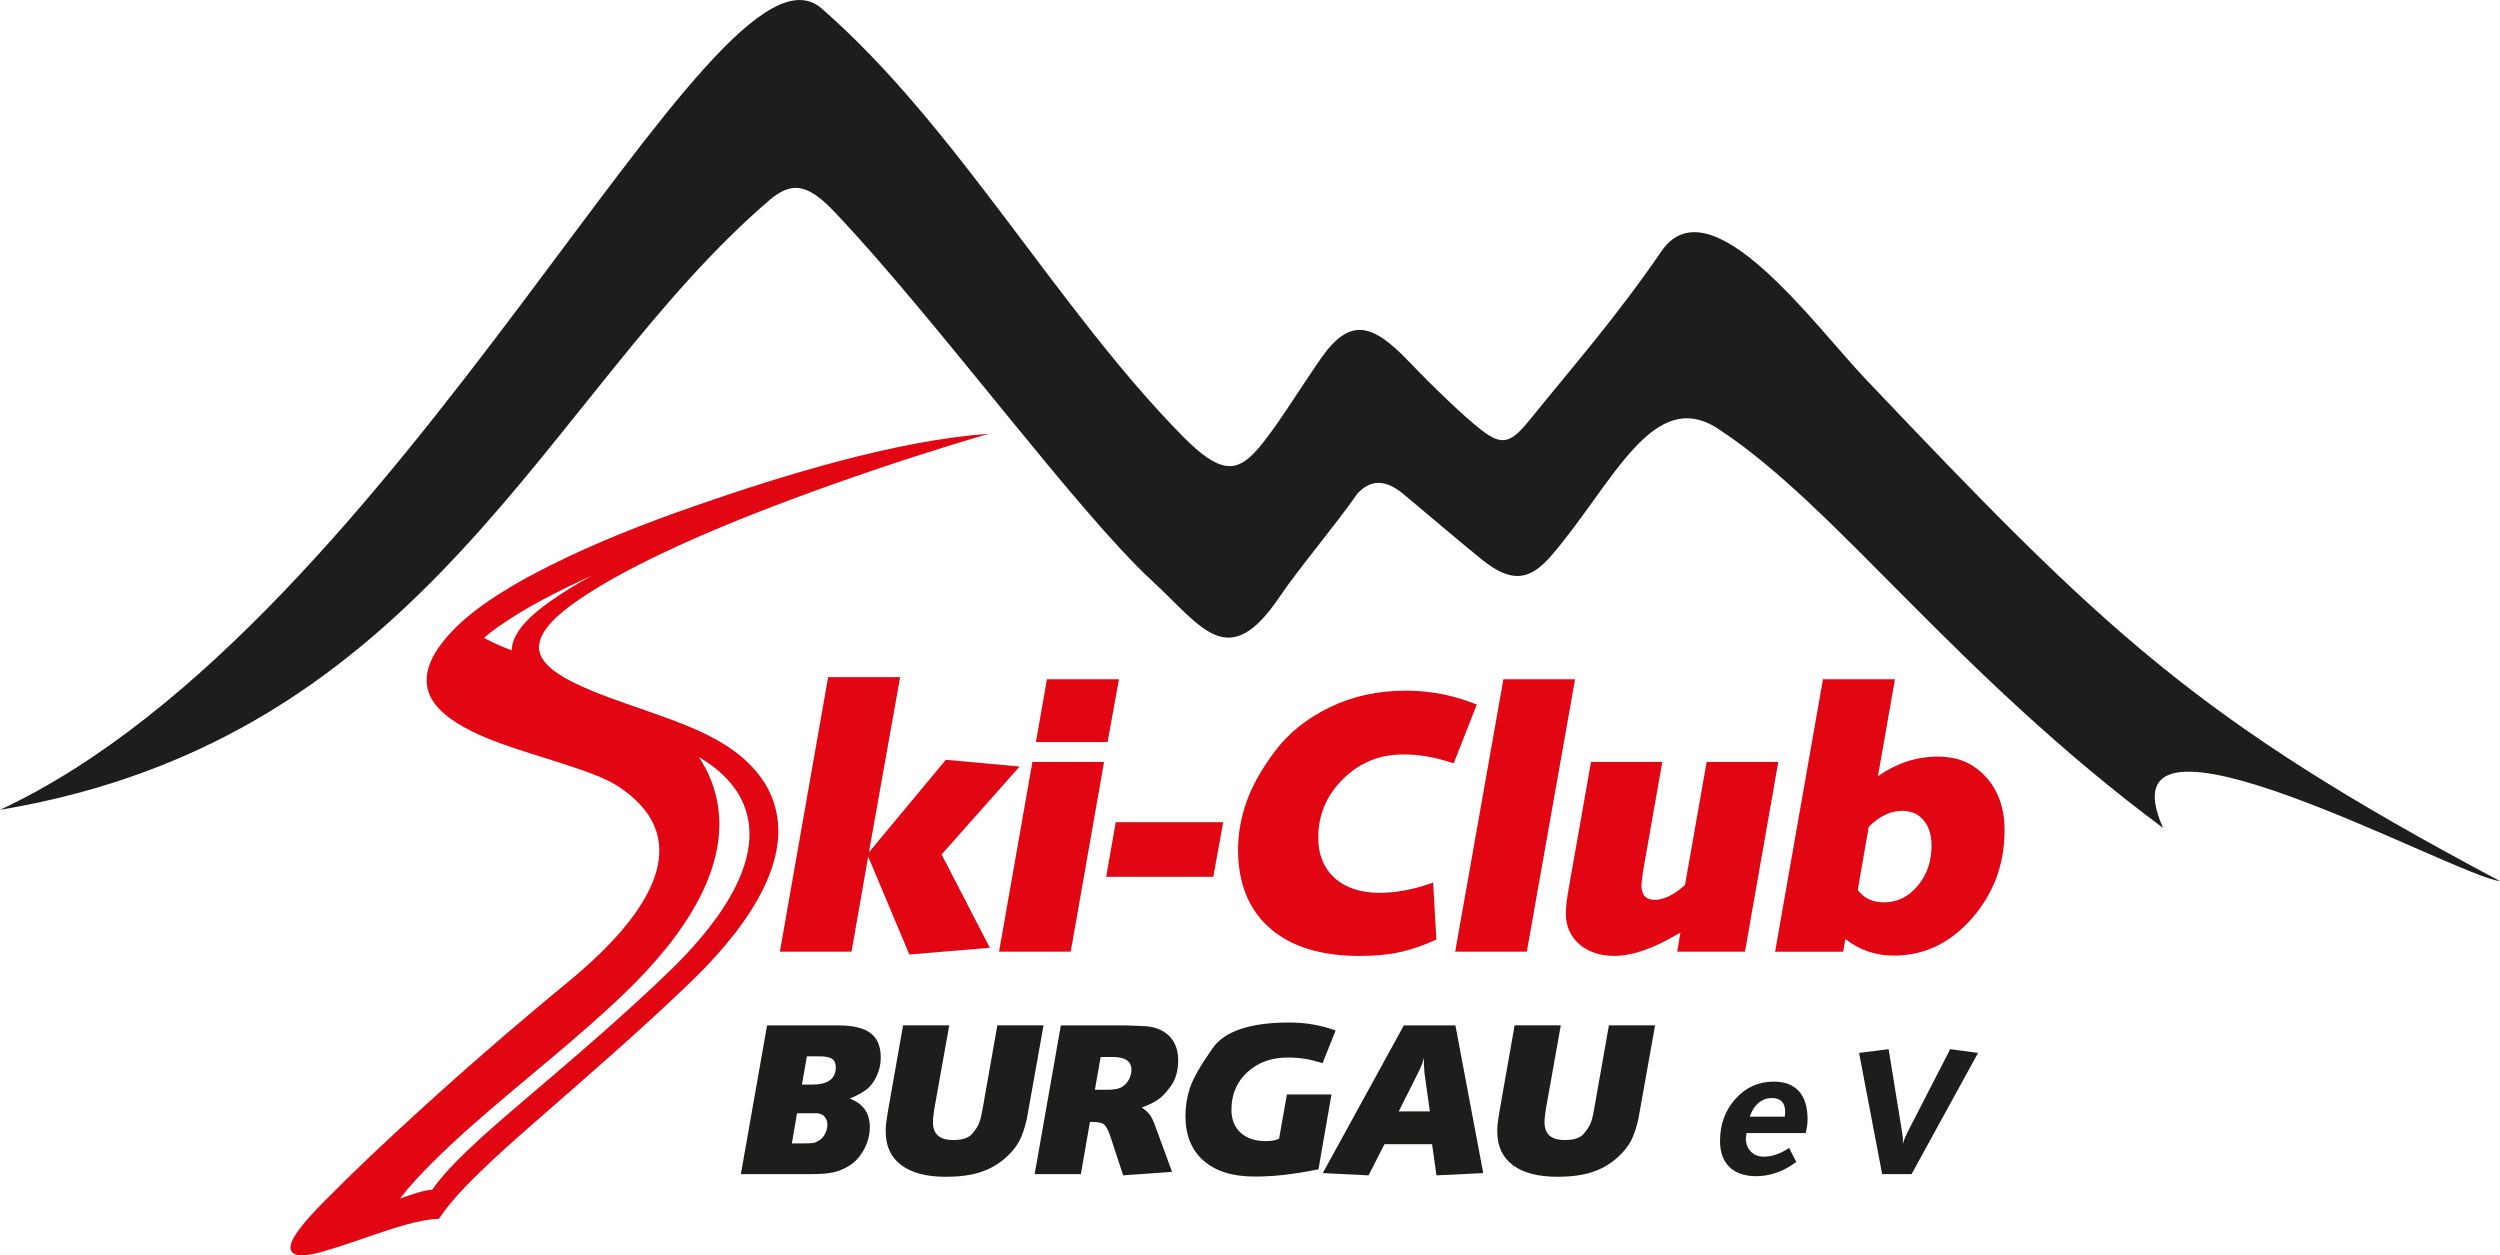
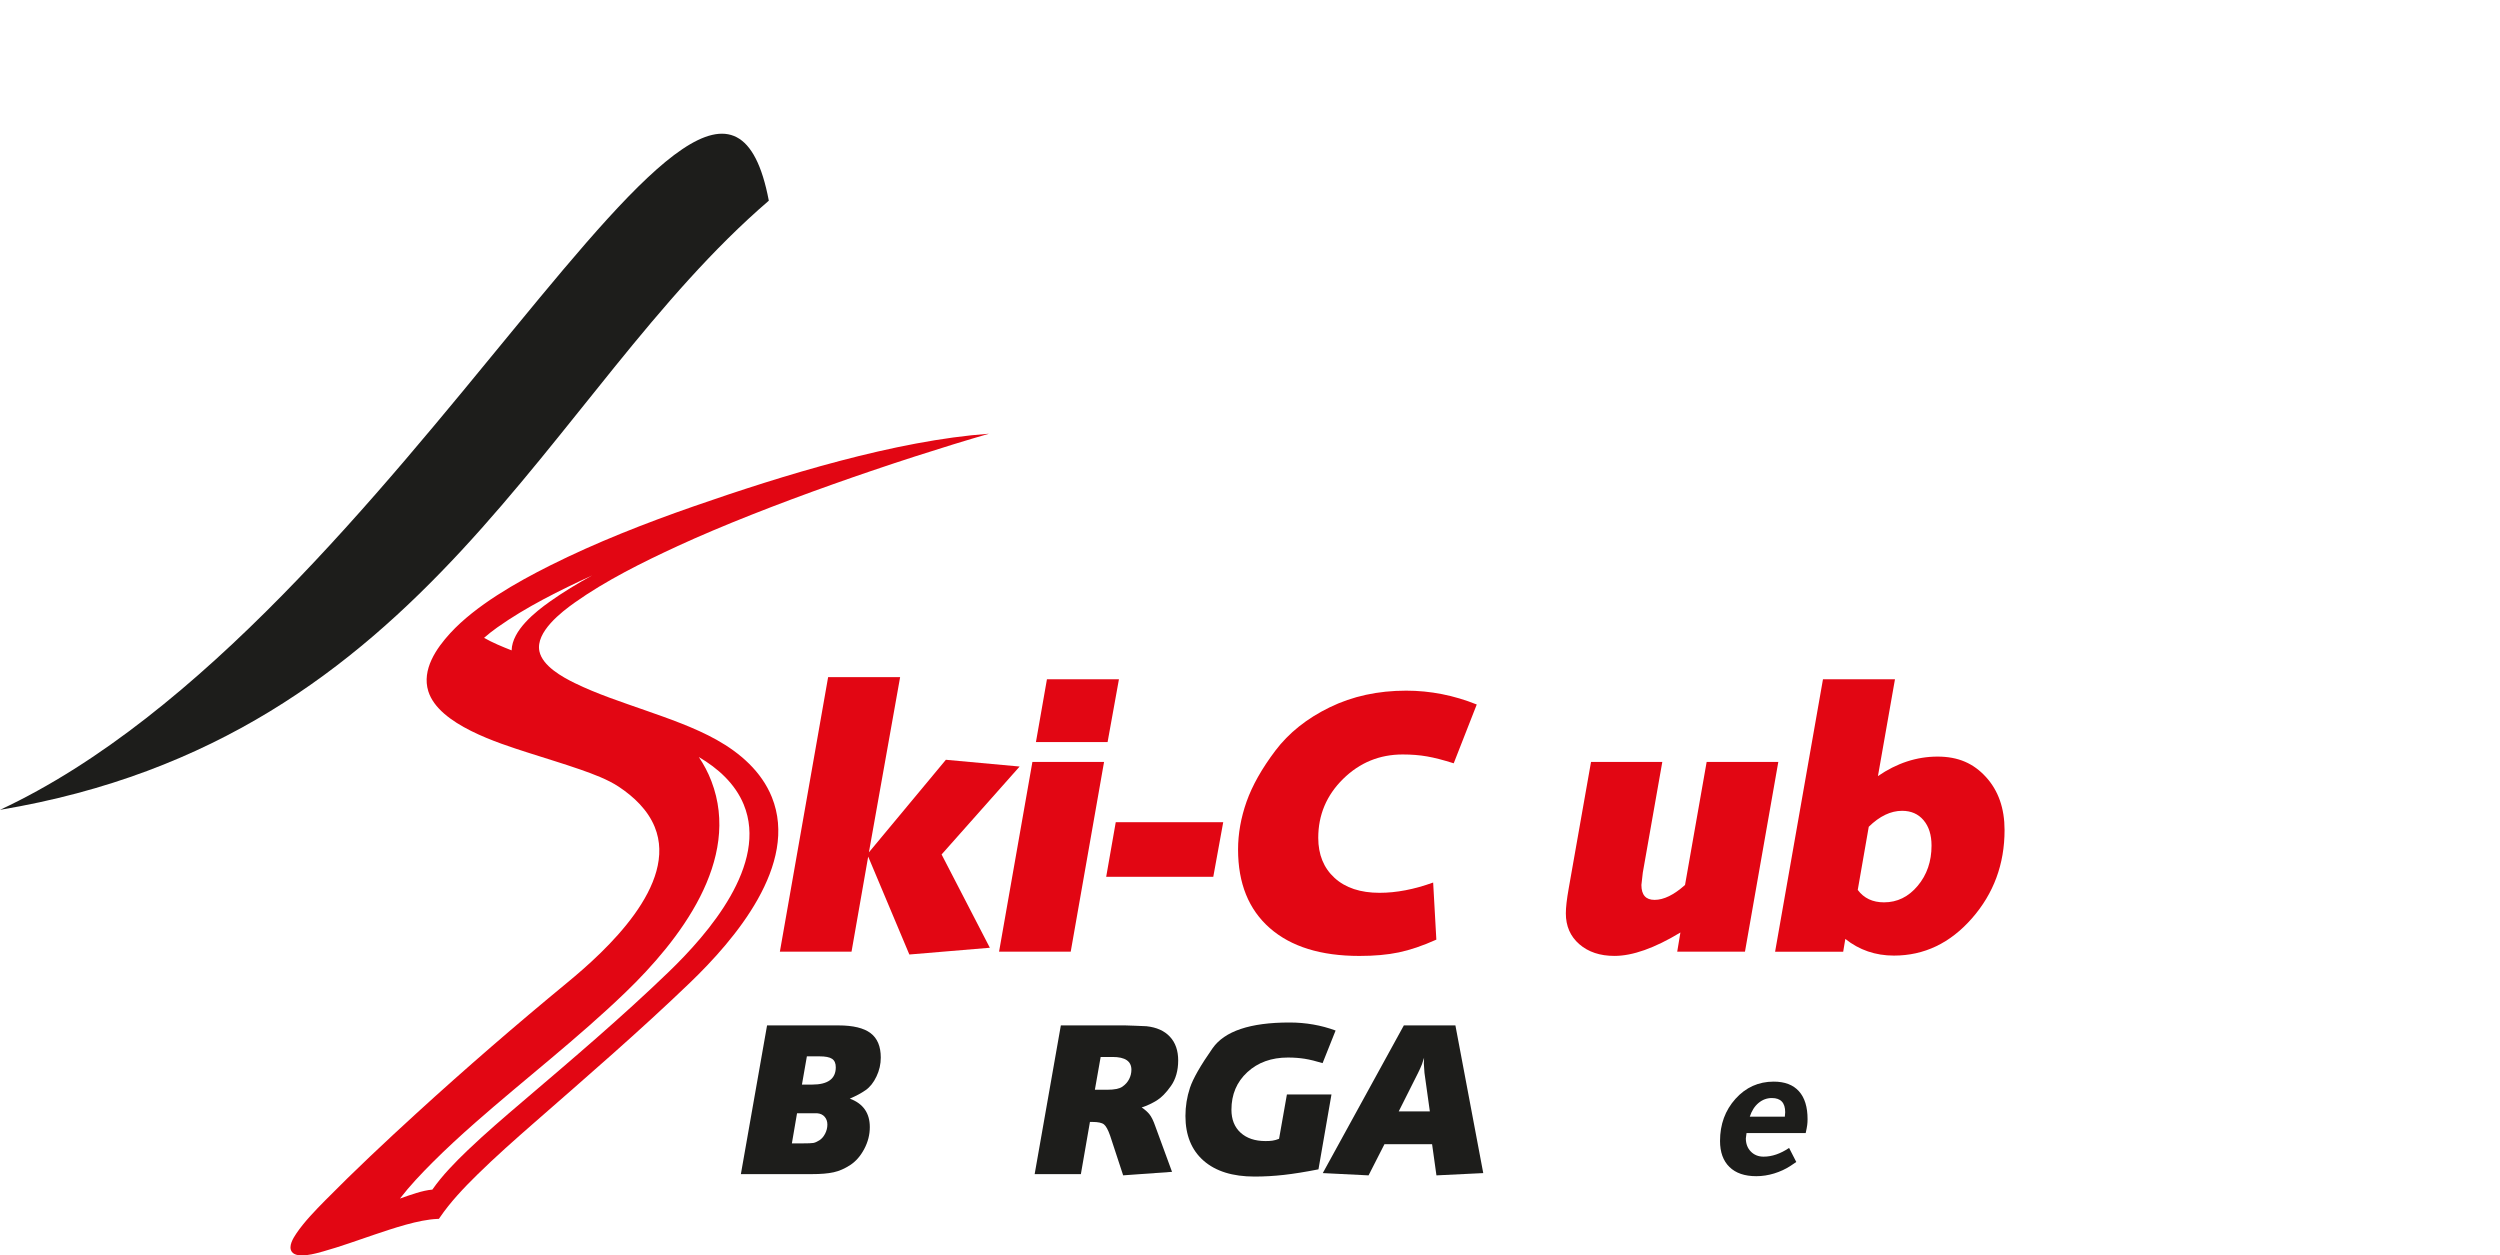
<svg xmlns="http://www.w3.org/2000/svg" id="Ebene_1" viewBox="0 0 800 401.74">
  <defs>
    <style>
      .cls-1 {
        fill-rule: evenodd;
      }

      .cls-1, .cls-2 {
        fill: #e20613;
      }

      .cls-3 {
        fill: #1d1d1b;
      }
    </style>
  </defs>
-   <path class="cls-3" d="M246.02,64.21c7.1-6.1,12.16-5.69,20.8,3.37,32.28,33.89,77.68,96.04,101.91,118.35,16,14.74,24.19,29.49,40.66,5.17,6.54-9.65,17.79-22.81,25.02-33.2,3.93-4.16,8.55-4.89,14.65.17,7.13,5.92,16.95,14.36,25.03,20.9,9.77,7.91,15.58,6.68,22.4-1.24,19.83-23.04,32.56-54.94,54.01-40.05,37.34,24.66,75.11,77.76,141.68,127.26-21.48-48.22,93.59,15.51,107.82,17.02-97.71-51.91-126.47-80.04-203.4-161.08-16.12-17.05-49.09-62.47-64.68-40.87-14.79,21.59-27.64,36.08-42.1,53.98-6.19,7.67-8.92,9-15.88,3.54-5.69-4.46-14.92-13.32-23.27-22.02-11.47-11.94-18.66-14.21-28.02-.75-7.74,11.18-14.73,22.8-20.39,29.18-6.46,7.28-11.74,7.9-23.8-4.34-40.22-40.84-72.39-99.33-115.57-136.91C228.7-27.07,128.57,199.18,0,259.15c137.41-22.97,174.37-133.34,246.02-194.93" />
+   <path class="cls-3" d="M246.02,64.21C228.7-27.07,128.57,199.18,0,259.15c137.41-22.97,174.37-133.34,246.02-194.93" />
  <polygon class="cls-2" points="265 216.68 288.04 216.68 278.05 272.75 302.68 243.13 326.28 245.29 301.31 273.43 316.75 303.28 290.99 305.44 277.82 274.11 272.49 304.53 249.56 304.53 265 216.68" />
  <path class="cls-2" d="M335.02,217.37h23.04l-3.63,20.09h-22.93l3.52-20.09ZM330.37,243.81h22.93l-10.67,60.72h-22.93l10.67-60.72Z" />
  <polygon class="cls-2" points="357.04 263.1 391.43 263.1 388.25 280.58 353.98 280.58 357.04 263.1" />
  <path class="cls-2" d="M465.2,244.26c-3.33-1.06-6.19-1.8-8.57-2.21-2.38-.42-4.98-.62-7.77-.62-7.41,0-13.77,2.61-19.07,7.83-5.3,5.22-7.95,11.5-7.95,18.84,0,5.37,1.74,9.65,5.22,12.83,3.48,3.18,8.29,4.77,14.41,4.77,5.37,0,11.08-1.1,17.14-3.29l1.02,18.27c-4.39,1.97-8.4,3.33-12.03,4.09-3.63.76-7.83,1.13-12.6,1.13-12.33,0-21.89-2.97-28.66-8.91-6.77-5.94-10.16-14.32-10.16-25.14,0-5.07.91-10.18,2.72-15.32,1.82-5.14,4.88-10.57,9.19-16.29,4.31-5.71,10.12-10.35,17.42-13.9,7.3-3.56,15.45-5.33,24.46-5.33,7.72,0,15.25,1.48,22.59,4.43l-7.38,18.84Z" />
-   <polygon class="cls-2" points="481.09 217.37 504.02 217.37 488.58 304.53 465.66 304.53 481.09 217.37" />
  <path class="cls-2" d="M516.62,305.89c-4.62,0-8.36-1.25-11.24-3.75-2.88-2.5-4.31-5.79-4.31-9.87,0-1.89.3-4.54.91-7.94l7.15-40.52h22.81l-6.24,35.41-.45,3.97c0,3.18,1.4,4.77,4.2,4.77,2.95,0,6.2-1.59,9.76-4.77l6.92-39.38h22.93l-10.67,60.72h-21.68l1.02-6.13c-8.25,4.99-15.28,7.49-21.11,7.49" />
  <path class="cls-2" d="M594.48,284.78c1.97,2.65,4.77,3.97,8.4,3.97,4.24,0,7.83-1.76,10.78-5.28,2.95-3.52,4.43-7.81,4.43-12.88,0-3.41-.85-6.11-2.55-8.12-1.7-2.01-3.99-3.01-6.87-3.01-3.63,0-7.19,1.7-10.67,5.11l-3.52,20.2ZM583.35,217.37h23.04l-5.45,30.98c6.05-4.16,12.41-6.24,19.07-6.24s11.52,2.18,15.49,6.53c3.97,4.35,5.96,10.01,5.96,16.97,0,10.9-3.48,20.32-10.44,28.26-6.96,7.94-15.28,11.92-24.97,11.92-5.9,0-11.08-1.78-15.55-5.33l-.68,4.09h-21.79l15.32-87.17Z" />
  <path class="cls-3" d="M256.63,347.07h3.23c5.06,0,7.59-1.85,7.59-5.54,0-1.28-.4-2.18-1.19-2.71-.79-.53-2.13-.79-4.03-.79h-4.03l-1.58,9.04ZM253.4,365.88h3.63c1.58,0,2.65-.04,3.2-.13.55-.09,1.2-.37,1.95-.84.75-.47,1.36-1.18,1.85-2.11.48-.94.73-1.91.73-2.95,0-.98-.29-1.8-.86-2.47-.57-.66-1.36-1.05-2.38-1.13h-6.47l-1.65,9.64ZM245.48,328.13h22.84c4.66,0,8.09.83,10.26,2.47,2.18,1.65,3.27,4.26,3.27,7.82,0,2.11-.46,4.14-1.39,6.07-.92,1.94-2.08,3.39-3.47,4.36-1.39.97-3.07,1.87-5.05,2.71,4.27,1.58,6.4,4.62,6.4,9.11,0,2.42-.59,4.75-1.78,7-1.19,2.24-2.67,3.95-4.46,5.12-1.78,1.17-3.56,1.95-5.35,2.34-1.78.4-4.15.59-7.1.59h-22.57l8.38-47.59Z" />
-   <path class="cls-3" d="M328.91,356.24c-.4,2.55-1.08,5.03-2.05,7.43-.97,2.4-2.65,4.66-5.05,6.8-2.4,2.13-5.12,3.69-8.15,4.65-3.04.97-6.69,1.45-10.96,1.45-6.2,0-10.97-1.24-14.29-3.73-3.32-2.49-4.98-6.06-4.98-10.73,0-1.06.03-1.86.1-2.41.07-.55.23-1.7.5-3.47l4.95-28.12h14.78l-4.75,26.6c-.31,1.85-.46,3.32-.46,4.42,0,3.78,2.13,5.68,6.4,5.68,2.95,0,4.98-.65,6.11-1.95,1.12-1.3,1.89-2.51,2.31-3.63.42-1.12.78-2.63,1.09-4.52l4.69-26.6h14.78l-5.02,28.12Z" />
  <path class="cls-3" d="M350.36,348.72h3.96c2.29,0,3.91-.33,4.85-.99.95-.66,1.66-1.46,2.15-2.41.48-.95.73-1.95.73-3,0-2.73-2-4.09-6.01-4.09h-3.83l-1.85,10.49ZM339.47,328.13h20.59c.84,0,1.84.03,3,.1,1.17.07,2.43.12,3.8.16,3.26.35,5.76,1.47,7.52,3.37,1.76,1.89,2.64,4.42,2.64,7.59s-.77,5.97-2.31,8.15c-1.54,2.18-3.06,3.73-4.55,4.65-1.5.92-3.1,1.67-4.82,2.24,1.01.66,1.84,1.39,2.48,2.18.64.79,1.27,2.07,1.88,3.83l5.35,14.59-15.64,1.12-4.16-12.67c-.66-1.89-1.32-3.1-1.98-3.63-.66-.53-1.89-.79-3.7-.79h-.79l-2.9,16.7h-14.79l8.38-47.59Z" />
  <path class="cls-3" d="M423.23,340.2c-2.16-.66-4.06-1.12-5.71-1.39-1.65-.26-3.44-.4-5.38-.4-5.28,0-9.61,1.56-13,4.69-3.39,3.12-5.08,7.13-5.08,12.01,0,3.12.98,5.58,2.94,7.36,1.96,1.78,4.61,2.67,7.95,2.67.88,0,1.63-.04,2.24-.13.62-.09,1.32-.29,2.11-.59l2.51-14.19h14.26l-4.16,23.96c-4.27.84-7.96,1.43-11.09,1.78-3.12.35-6.25.53-9.37.53-7,0-12.43-1.69-16.3-5.08-3.87-3.39-5.81-8.16-5.81-14.32,0-3.08.48-6.08,1.45-9.01.97-2.93,3.38-7.14,7.23-12.64,3.85-5.5,12.05-8.25,24.59-8.25,5.24,0,10.16.86,14.78,2.57l-4.16,10.43Z" />
  <path class="cls-3" d="M447.58,355.65h9.97l-1.72-12.34-.2-2.97.07-1.85c-.4,1.19-.63,1.89-.69,2.11-.07.22-.25.66-.56,1.32l-.66,1.39-6.2,12.34ZM449.23,328.13h16.5l8.91,47.26-14.98.73-1.39-9.97h-15.25l-5.08,9.97-14.65-.73,25.94-47.26Z" />
-   <path class="cls-3" d="M524.61,356.24c-.4,2.55-1.08,5.03-2.05,7.43-.97,2.4-2.65,4.66-5.05,6.8-2.4,2.13-5.12,3.69-8.15,4.65-3.04.97-6.69,1.45-10.96,1.45-6.2,0-10.97-1.24-14.29-3.73-3.32-2.49-4.98-6.06-4.98-10.73,0-1.06.03-1.86.1-2.41.07-.55.23-1.7.5-3.47l4.95-28.12h14.78l-4.75,26.6c-.31,1.85-.46,3.32-.46,4.42,0,3.78,2.13,5.68,6.4,5.68,2.95,0,4.98-.65,6.11-1.95,1.12-1.3,1.89-2.51,2.31-3.63.42-1.12.78-2.63,1.09-4.52l4.69-26.6h14.78l-5.02,28.12Z" />
  <path class="cls-3" d="M559.93,357.33h11.22l.11-1.42c0-3.03-1.42-4.54-4.27-4.54-1.57,0-2.98.52-4.24,1.56-1.26,1.04-2.2,2.51-2.82,4.4M558.89,362.58l-.22,1.7c0,1.71.53,3.12,1.59,4.21,1.06,1.09,2.43,1.64,4.1,1.64,2.66,0,5.38-.93,8.15-2.79l2.3,4.49-1.86,1.26c-1.57,1.02-3.3,1.82-5.2,2.41-1.9.58-3.81.88-5.74.88-3.72,0-6.58-.98-8.59-2.95-2.01-1.97-3.01-4.74-3.01-8.32,0-5.33,1.65-9.82,4.95-13.49,3.3-3.67,7.38-5.5,12.23-5.5,3.54,0,6.23,1.03,8.07,3.08,1.84,2.05,2.76,5.02,2.76,8.92,0,.68-.04,1.31-.11,1.88-.07.57-.24,1.42-.49,2.59h-18.93Z" />
-   <path class="cls-3" d="M604.36,335.72l4.32,26.65.22,1.53.05.77-.05,1.37c.15-.42.29-.85.44-1.3.15-.45.26-.73.33-.83l.82-1.76,13.57-26.42,8.92,1.2-21.28,38.79h-9.41l-7.39-38.79,9.47-1.2Z" />
  <path class="cls-1" d="M216.76,174.79c-11.04,5.08-22.92,10.99-32.84,18.03-4.23,3-12.6,9.42-11.31,15.59.99,4.72,7.34,8.23,11.28,10.16,7.12,3.49,15.07,6.09,22.56,8.72,7.58,2.66,15.79,5.51,22.81,9.42,7.56,4.22,14.42,10.17,17.73,18.37,8.7,21.58-11.94,45.68-26.2,59.39-16.19,15.57-33.04,30.09-49.92,44.87-6.15,5.38-12.32,10.83-18.15,16.56-4.26,4.18-8.65,8.79-12,13.74l-.27.39-.47.02c-6.08.24-14.22,3.04-20.02,4.98-5.48,1.84-11,3.88-16.56,5.43-2.2.61-8.32,2.46-10.01.12-1.24-1.72.47-4.43,1.44-5.87,2.49-3.69,6.09-7.4,9.21-10.56,9.44-9.57,19.32-18.84,29.25-27.91,15.72-14.36,31.84-28.3,48.28-41.84,12.29-10.12,35.49-31.32,27.93-49.8-2.22-5.42-6.65-9.62-11.44-12.81-3.58-2.39-8.38-4.15-12.44-5.57-5.49-1.91-11.08-3.57-16.62-5.36-9.5-3.07-28.61-8.98-31.94-19.65-2.16-6.93,2.58-13.77,7.03-18.61,8.15-8.87,21.22-16.27,31.92-21.63,14.78-7.41,30.5-13.55,46.11-18.99,28.21-9.82,64.52-21.05,94.35-23.19-29.05,8.41-71.06,22.8-99.71,35.99M163.72,208.12c.15-6.45,7.62-12.34,12.22-15.6,4.28-3.04,8.87-5.81,13.53-8.38-10.35,4.77-21.06,10.05-30.36,16.65-1.41,1-2.89,2.14-4.21,3.32,2.68,1.54,5.91,2.87,8.82,4.01ZM138.35,380.68c3.18-4.57,7.36-8.82,11.36-12.65,5.6-5.35,11.53-10.43,17.43-15.46,15.95-13.61,31.76-27,46.87-41.58,12.6-12.15,31.89-34.34,23.98-53.55-2.75-6.67-8.25-11.61-14.37-15.19,1.62,2.4,2.98,4.98,4.02,7.7,9.73,25.33-10.26,50.99-27.45,67.57-15.31,14.76-32.22,27.75-48.17,41.78-4.64,4.08-9.21,8.28-13.58,12.65-3.59,3.59-7.31,7.5-10.46,11.59,3.37-1.19,7.26-2.62,10.36-2.86Z" />
</svg>